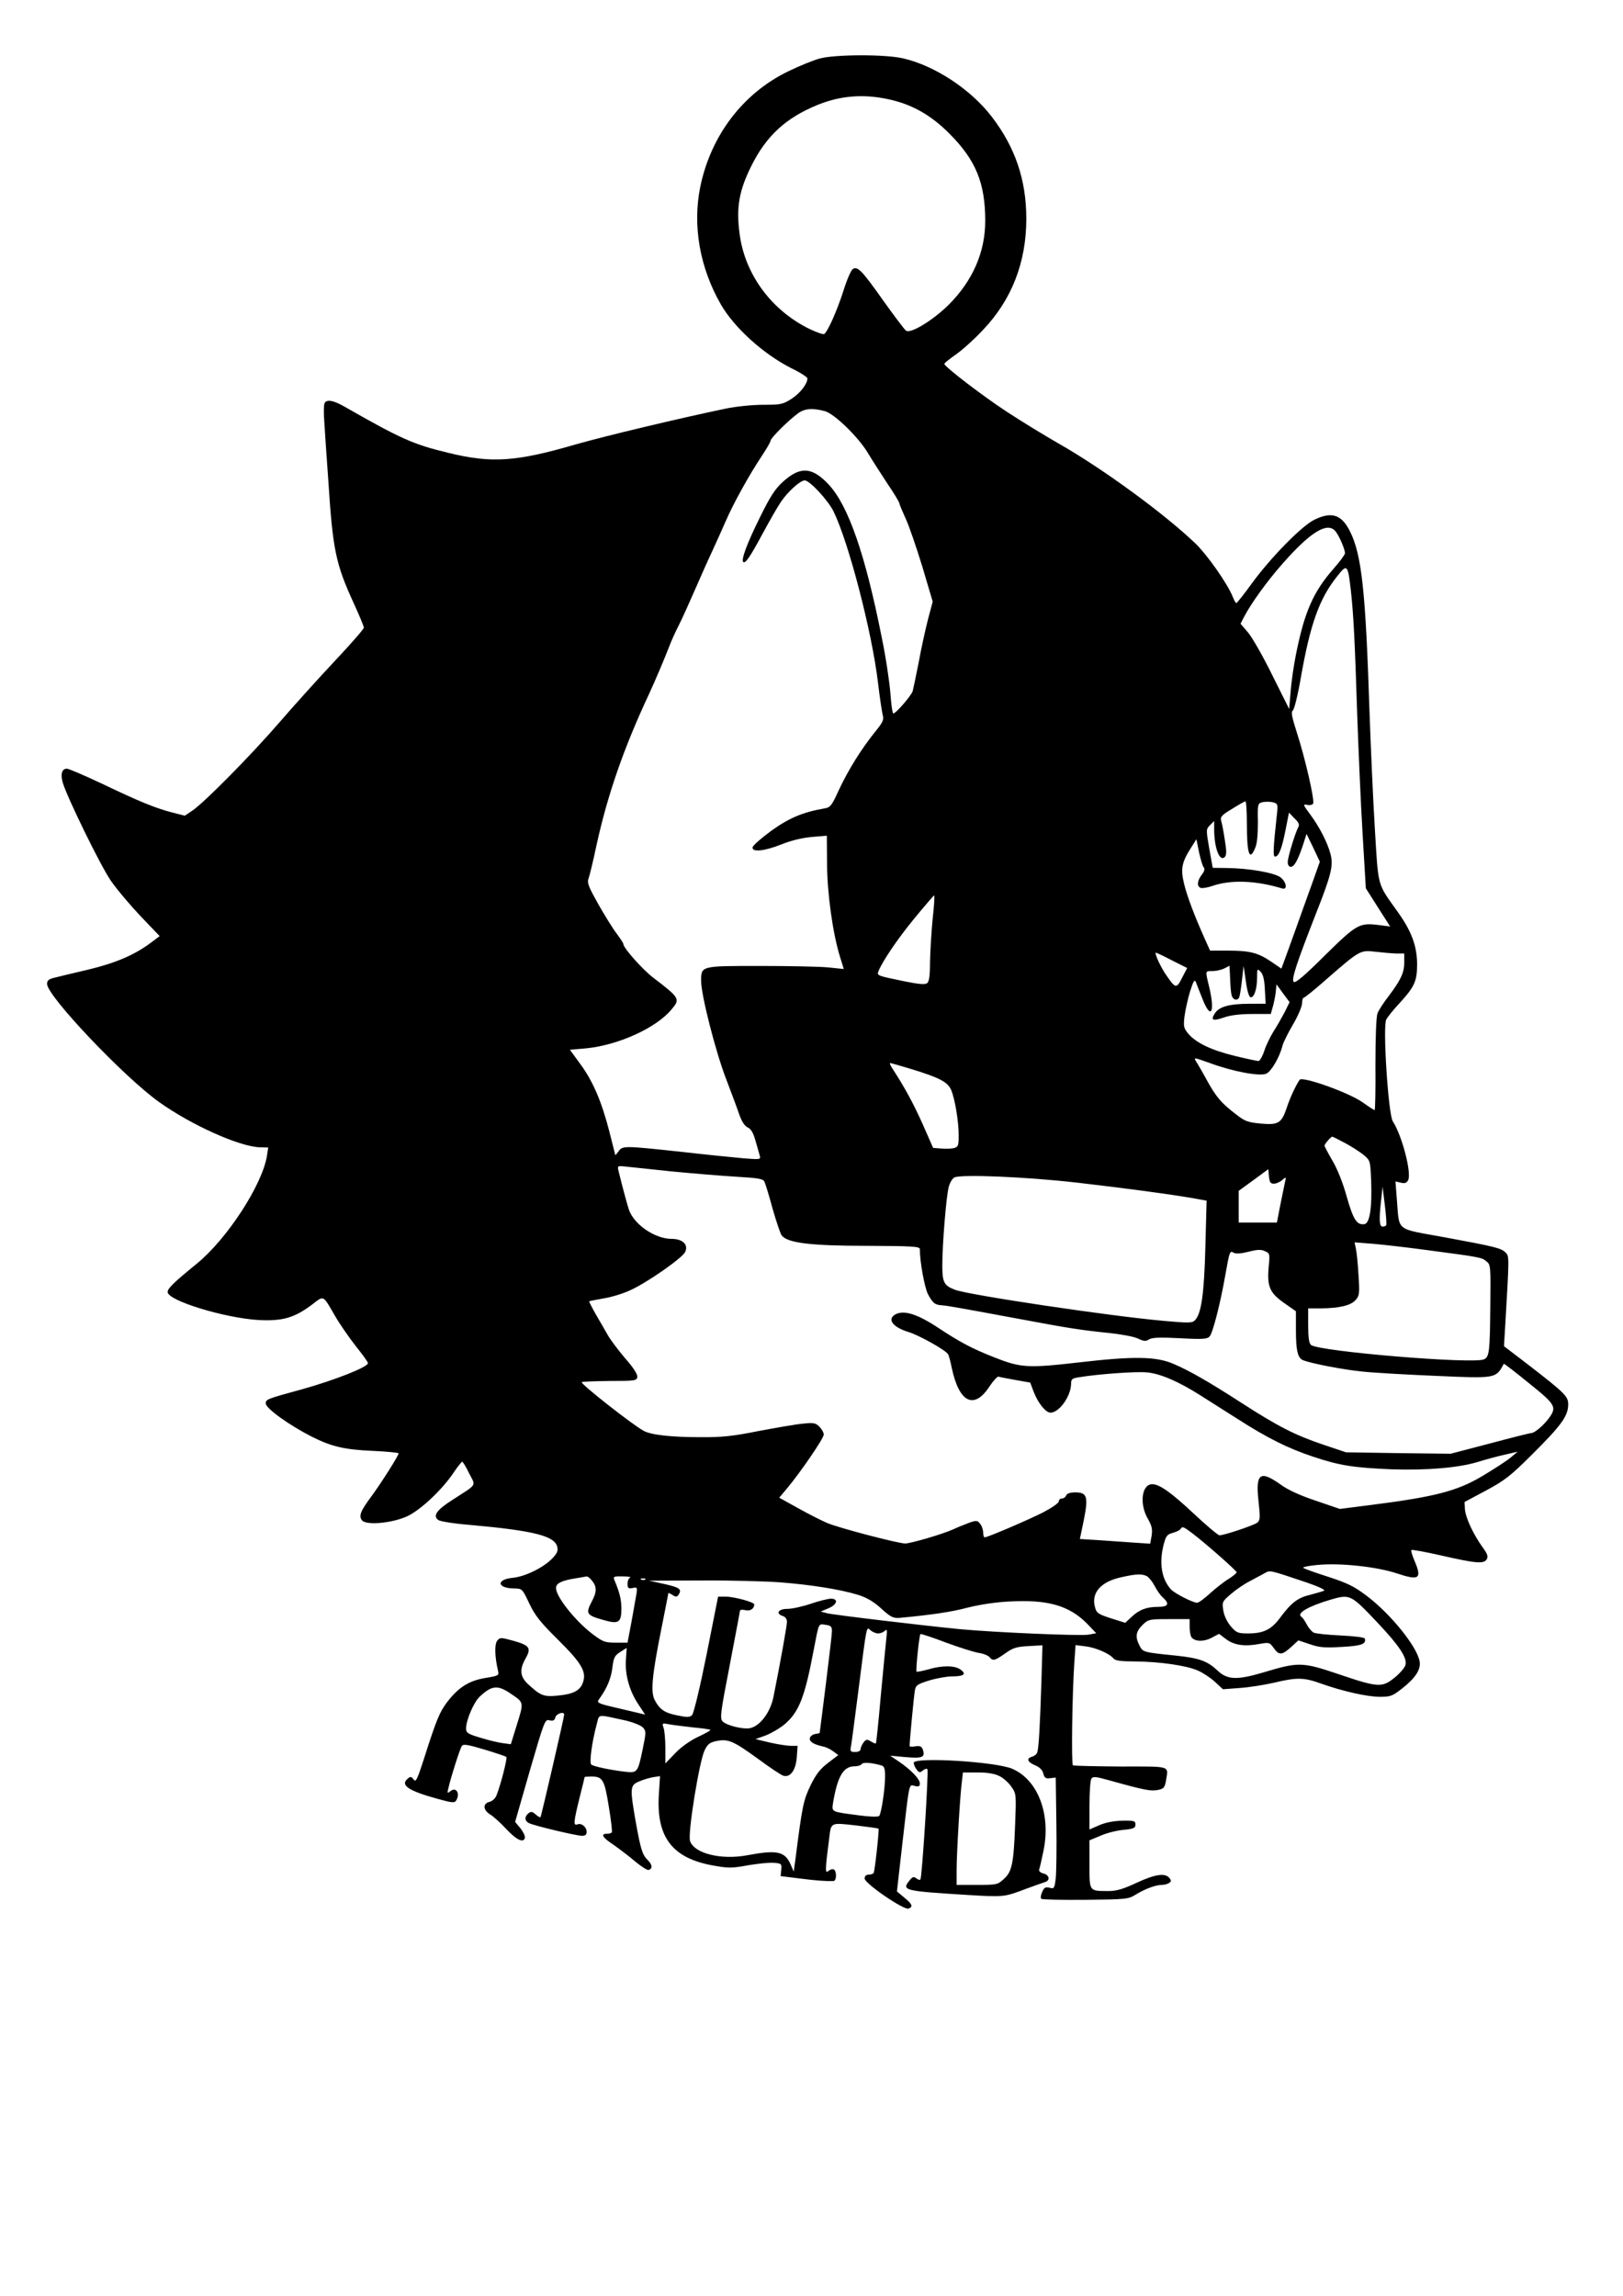
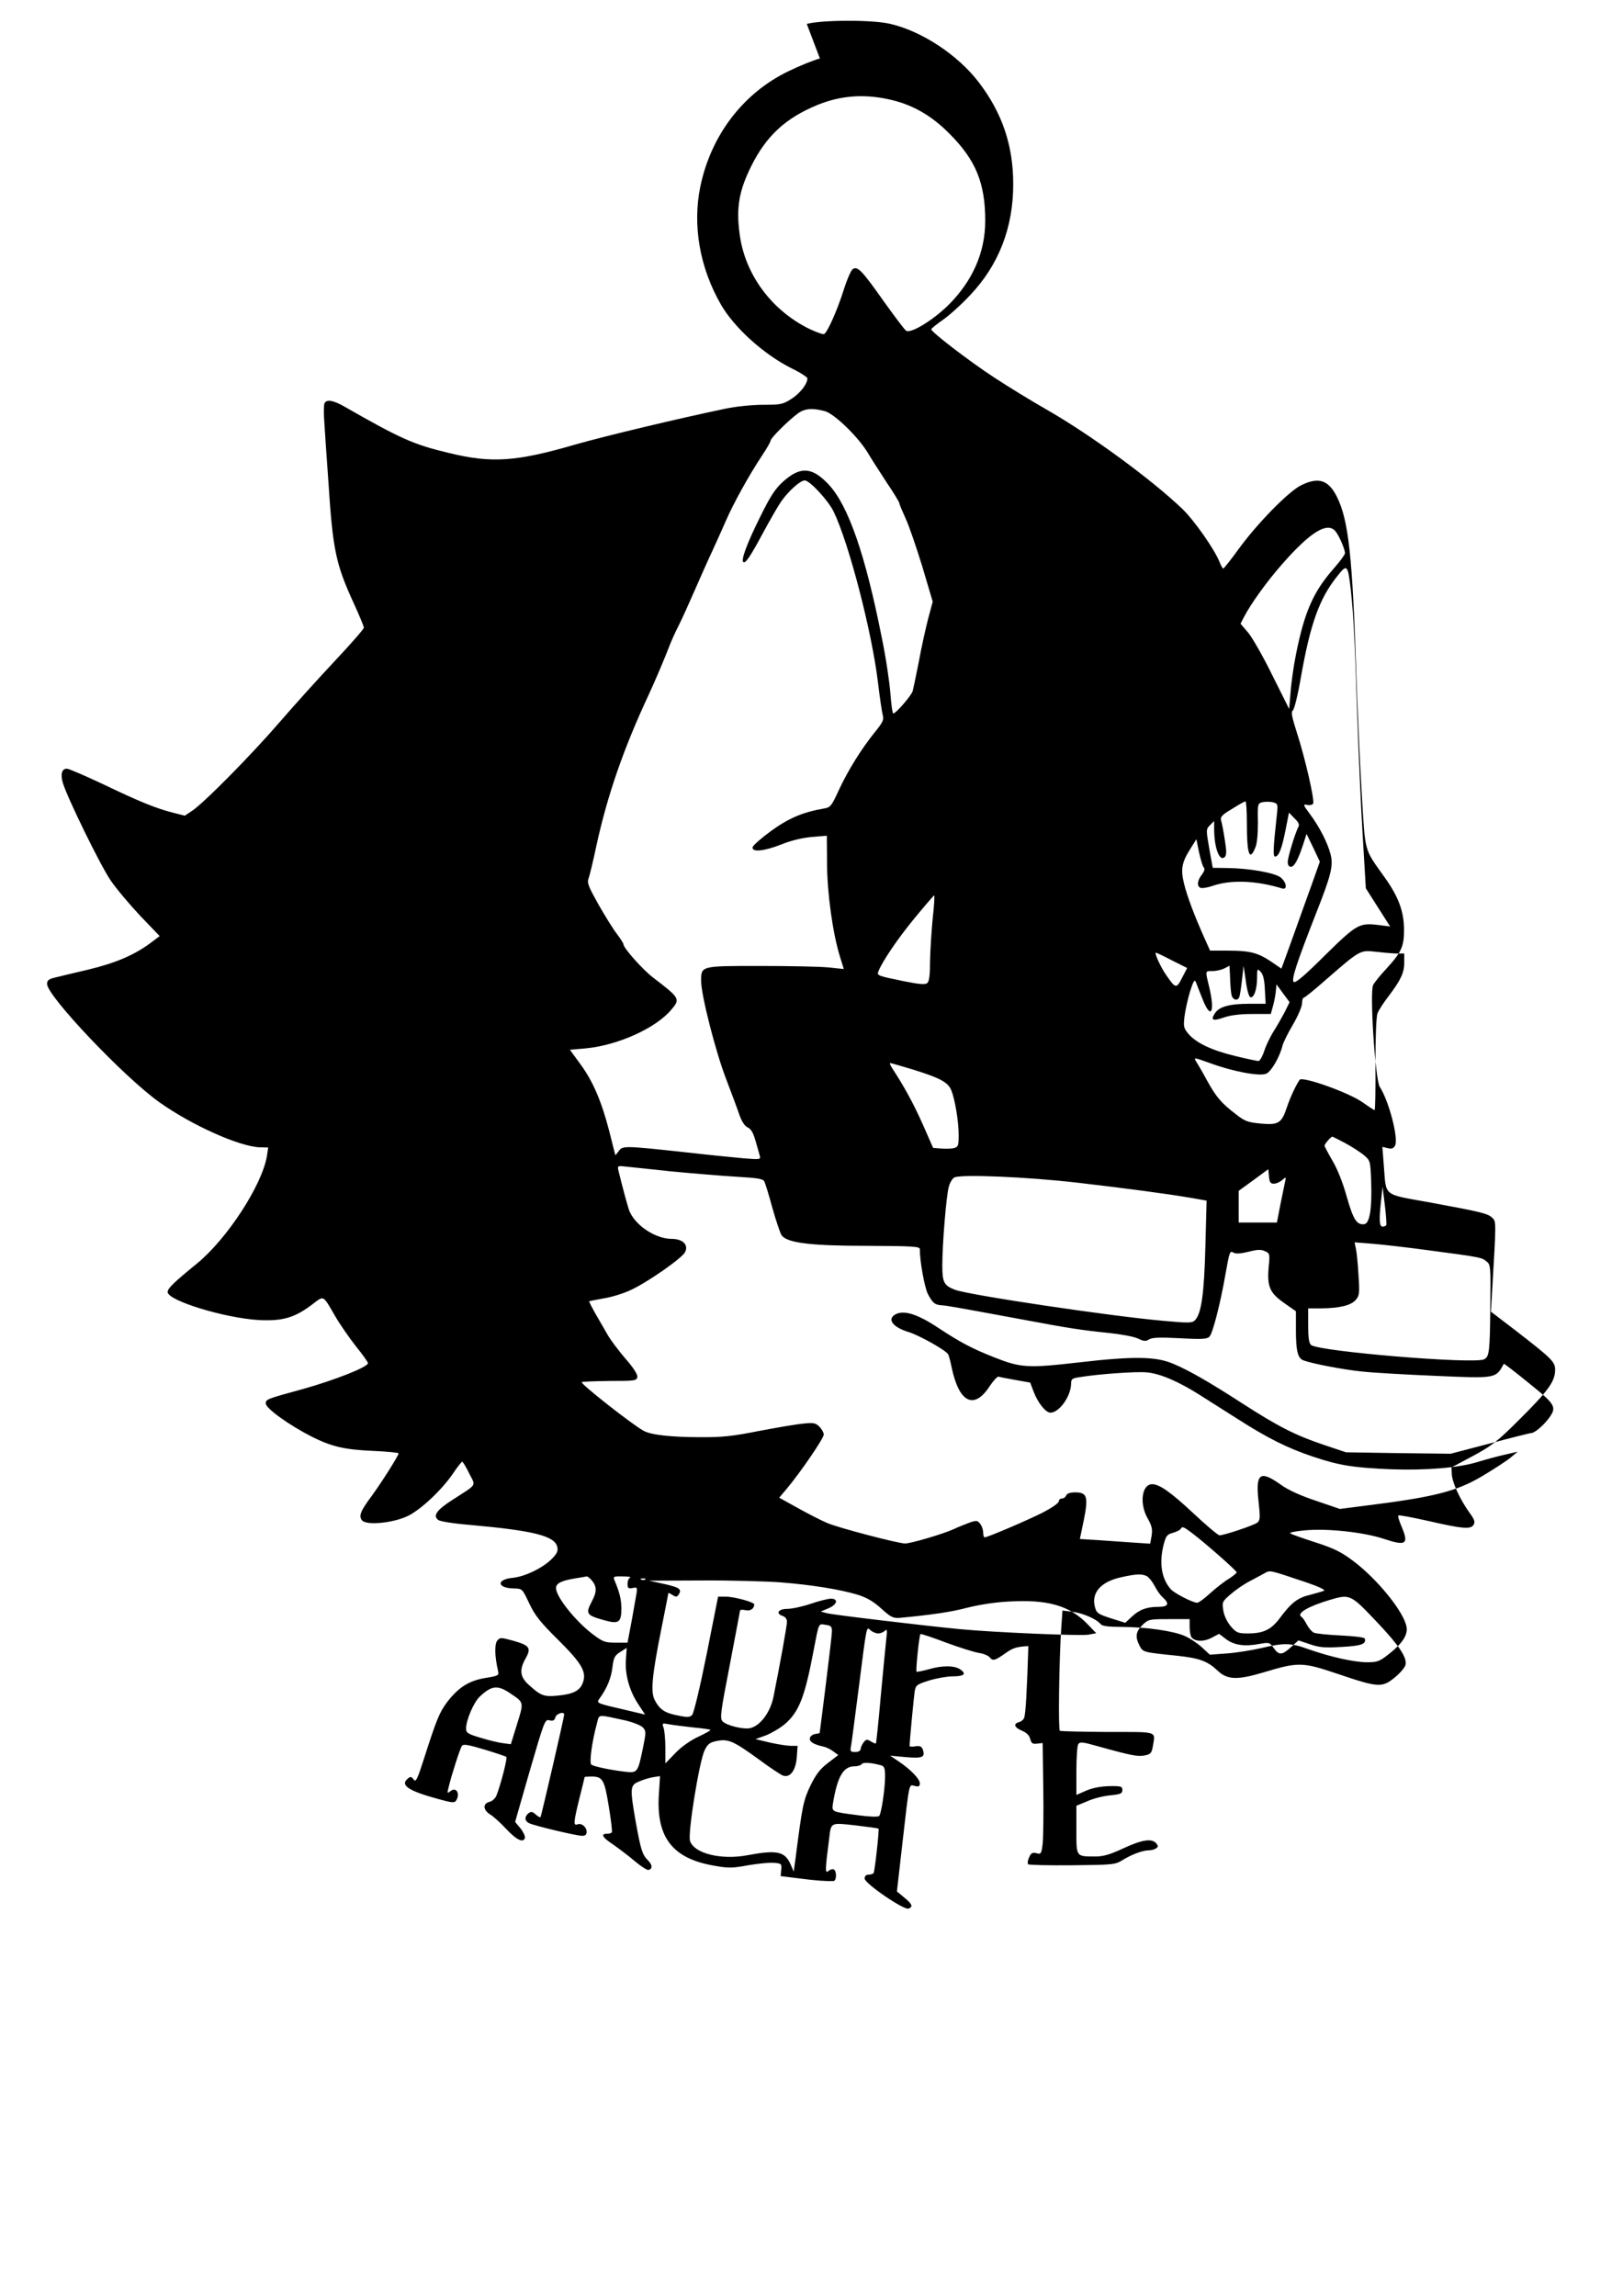
<svg xmlns="http://www.w3.org/2000/svg" version="1.0" width="210mm" height="297mm" viewBox="0 0 794 1123" preserveAspectRatio="xMidYMid meet">
  <g transform="translate(0,1123) scale(0.1,-0.1)" fill="#000000" stroke="none">
-     <path d="M4011 10944 c-30 -8 -100 -36 -155 -63 -221 -107 -378 -313 -430 -564 -39 -190 -3 -396 101 -577 66 -114 208 -242 344 -311 44 -21 79 -44 79 -50 0 -27 -36 -73 -78 -100 -42 -27 -53 -29 -138 -29 -52 0 -133 -8 -185 -19 -225 -47 -586 -133 -733 -175 -292 -85 -412 -93 -623 -41 -171 41 -233 69 -508 226 -55 32 -90 37 -98 15 -3 -8 -4 -45 -1 -83 2 -37 11 -169 20 -293 22 -341 36 -408 125 -602 27 -59 49 -112 49 -118 0 -7 -64 -80 -142 -163 -79 -84 -199 -217 -268 -297 -138 -160 -365 -390 -426 -433 l-40 -27 -59 15 c-82 21 -159 52 -343 140 -87 41 -166 75 -175 75 -25 0 -32 -27 -20 -69 22 -73 184 -405 235 -479 29 -42 95 -120 146 -174 l93 -97 -48 -36 c-78 -57 -168 -96 -302 -128 -69 -16 -143 -34 -163 -39 -30 -7 -38 -14 -38 -31 0 -59 379 -458 550 -579 156 -111 389 -216 490 -220 l42 -1 -6 -40 c-23 -143 -195 -407 -343 -528 -114 -93 -143 -121 -143 -139 0 -42 278 -127 445 -137 118 -6 176 11 262 76 59 45 51 49 112 -56 23 -40 69 -106 101 -147 33 -41 60 -78 60 -84 0 -19 -163 -83 -320 -127 -176 -48 -180 -50 -180 -70 0 -24 114 -106 226 -163 96 -48 159 -63 297 -69 70 -3 127 -9 127 -12 0 -11 -83 -142 -132 -209 -55 -74 -64 -97 -47 -119 22 -26 153 -13 225 22 65 32 169 130 224 213 19 28 38 52 41 52 3 0 19 -25 34 -57 33 -65 43 -49 -82 -130 -77 -49 -97 -78 -69 -98 8 -7 78 -18 153 -24 314 -28 416 -54 429 -107 5 -20 0 -32 -25 -58 -44 -45 -132 -88 -193 -94 -82 -8 -77 -51 7 -52 40 -1 40 -1 74 -73 28 -59 54 -92 142 -179 116 -115 140 -157 120 -210 -14 -38 -47 -55 -121 -62 -71 -7 -85 -1 -148 57 -39 37 -41 72 -10 126 28 50 19 63 -64 86 -59 16 -62 16 -76 -1 -13 -18 -12 -76 4 -145 6 -25 4 -26 -62 -37 -80 -13 -131 -46 -186 -117 -38 -51 -52 -84 -114 -278 -33 -103 -40 -117 -51 -101 -10 14 -15 15 -28 4 -39 -32 2 -60 149 -100 65 -18 80 -20 87 -8 22 34 1 70 -28 46 -15 -12 -16 -10 -9 17 13 57 56 190 65 204 7 11 27 8 111 -17 56 -17 104 -33 107 -36 6 -6 -27 -135 -48 -188 -6 -15 -21 -29 -35 -32 -33 -9 -31 -39 3 -61 16 -9 51 -41 78 -70 52 -56 87 -72 93 -44 1 9 -9 30 -23 47 l-25 30 72 251 c71 244 74 252 96 246 18 -4 25 -1 29 15 5 18 43 30 43 13 0 -13 -112 -498 -116 -502 -2 -2 -13 4 -24 14 -16 14 -22 15 -35 5 -20 -17 -19 -37 3 -48 23 -12 232 -62 260 -62 15 0 22 6 22 19 0 24 -25 45 -45 37 -21 -8 -19 11 10 129 14 55 25 101 25 102 0 2 15 3 33 3 55 0 64 -14 85 -145 11 -66 18 -123 15 -128 -2 -4 -13 -7 -24 -7 -33 0 -21 -19 34 -55 28 -20 76 -56 105 -81 30 -25 59 -43 65 -41 20 6 19 25 -3 47 -28 28 -35 51 -60 189 -29 166 -28 179 17 197 20 9 51 18 69 21 l33 5 -6 -94 c-12 -207 68 -309 270 -344 72 -13 91 -12 167 2 48 8 104 14 126 12 37 -3 39 -5 36 -34 l-3 -31 88 -11 c83 -11 142 -15 171 -13 15 1 16 47 2 56 -6 4 -18 1 -27 -7 -17 -14 -17 1 4 163 9 75 6 74 129 60 60 -7 110 -14 112 -16 4 -4 -18 -207 -24 -217 -3 -4 -14 -8 -25 -8 -12 0 -19 -7 -19 -19 0 -24 193 -156 215 -147 23 9 18 22 -21 54 l-36 30 26 229 c36 314 32 294 61 287 20 -5 25 -2 25 13 0 21 -44 67 -105 108 l-40 27 76 -7 c82 -7 96 -1 84 36 -6 16 -13 20 -36 17 -16 -3 -29 -2 -29 1 0 26 21 243 25 268 5 30 11 34 71 53 37 11 88 20 114 20 57 0 70 12 38 34 -29 20 -90 20 -157 0 -29 -8 -55 -13 -57 -11 -5 5 13 178 19 184 2 2 58 -16 123 -41 65 -24 138 -47 161 -51 23 -3 47 -13 54 -21 16 -20 25 -18 76 18 38 27 55 33 114 36 l69 4 -5 -173 c-7 -220 -13 -333 -21 -352 -3 -8 -14 -17 -25 -20 -29 -8 -23 -26 15 -42 22 -9 36 -23 40 -40 6 -22 12 -26 34 -23 l27 3 3 -220 c2 -121 0 -244 -3 -273 -6 -49 -8 -52 -30 -46 -20 5 -27 1 -36 -20 -7 -14 -9 -29 -5 -34 4 -4 102 -6 216 -5 201 2 210 3 247 26 44 27 97 47 127 47 12 0 27 4 35 9 12 8 12 12 2 25 -22 26 -70 18 -161 -24 -64 -30 -98 -40 -135 -40 -98 0 -95 -4 -95 130 l0 118 53 22 c28 13 79 26 112 29 51 5 60 9 60 26 0 18 -6 20 -65 19 -42 -1 -82 -9 -112 -22 l-48 -21 0 117 c0 64 4 123 9 131 8 13 22 11 93 -9 169 -47 197 -52 231 -46 30 6 35 11 41 44 12 77 31 71 -220 71 -124 1 -230 3 -235 6 -8 6 -4 338 7 504 l6 84 48 -6 c50 -6 118 -35 138 -60 8 -10 38 -14 104 -14 123 -1 252 -20 307 -44 24 -10 62 -35 84 -55 l40 -37 81 6 c45 3 121 15 169 26 113 27 147 26 232 -5 105 -37 223 -64 287 -64 51 0 61 4 108 41 65 51 93 94 85 133 -13 73 -143 233 -260 321 -61 46 -95 62 -187 92 -62 20 -117 39 -122 44 -4 4 27 10 70 14 110 11 291 -9 387 -41 111 -37 125 -27 87 62 -11 26 -18 49 -15 52 3 3 67 -9 143 -26 170 -39 211 -43 225 -20 9 13 5 26 -20 60 -47 66 -83 145 -86 185 l-2 36 105 56 c91 49 120 71 225 176 140 139 175 186 177 240 2 44 -10 56 -200 203 l-114 87 6 100 c20 340 20 340 2 358 -22 22 -51 29 -300 75 -242 44 -219 26 -232 183 l-7 90 26 -6 c19 -5 28 -2 36 12 18 35 -30 219 -75 288 -22 34 -50 465 -32 498 6 12 35 48 65 80 74 81 86 108 86 192 -1 90 -28 161 -96 256 -101 142 -93 113 -111 409 -9 146 -20 402 -26 570 -19 589 -38 767 -96 882 -41 81 -89 97 -173 56 -60 -28 -215 -186 -306 -311 -38 -53 -73 -96 -76 -97 -4 0 -12 15 -19 33 -25 62 -123 202 -181 258 -150 144 -450 364 -669 489 -72 41 -186 111 -253 155 -121 79 -307 222 -307 235 0 4 25 24 55 45 31 21 91 75 134 121 141 148 212 331 212 544 0 190 -54 349 -169 499 -102 133 -277 249 -432 285 -86 21 -334 20 -409 0z m333 -199 c115 -24 210 -77 301 -169 129 -129 175 -242 175 -426 0 -153 -61 -293 -179 -411 -77 -76 -188 -144 -209 -126 -8 6 -56 70 -107 141 -108 153 -129 175 -153 160 -9 -6 -30 -55 -47 -110 -31 -96 -76 -197 -93 -208 -5 -3 -35 8 -68 23 -189 91 -321 269 -346 469 -17 128 -2 210 57 329 74 149 169 236 325 300 111 45 223 54 344 28z m-309 -1526 c48 -13 166 -129 211 -205 16 -27 57 -91 91 -143 35 -51 63 -98 63 -103 0 -5 14 -38 30 -73 17 -36 53 -142 82 -236 l51 -172 -23 -86 c-12 -47 -33 -141 -45 -208 -13 -67 -27 -132 -30 -144 -8 -23 -82 -109 -95 -109 -4 0 -10 44 -14 98 -4 53 -22 176 -42 272 -81 409 -164 647 -260 750 -81 86 -138 90 -222 15 -40 -36 -63 -71 -115 -177 -63 -127 -92 -206 -81 -217 10 -10 35 27 95 139 34 63 74 133 90 156 35 51 94 104 116 104 24 0 114 -97 141 -152 74 -152 187 -586 217 -835 9 -76 20 -149 24 -163 6 -20 -1 -35 -38 -80 -67 -83 -131 -186 -176 -282 -37 -81 -42 -88 -75 -93 -103 -18 -171 -47 -257 -109 -48 -35 -89 -71 -91 -80 -5 -26 56 -20 142 14 47 19 102 32 148 36 l73 6 1 -138 c1 -146 28 -341 64 -456 l18 -58 -77 8 c-42 4 -191 7 -332 7 -292 0 -289 1 -289 -74 0 -68 71 -347 123 -481 24 -63 53 -140 63 -170 13 -37 27 -58 42 -65 16 -7 27 -26 38 -65 9 -30 18 -63 21 -74 5 -18 0 -18 -78 -12 -46 4 -185 18 -308 32 -279 30 -286 30 -305 2 -9 -12 -16 -20 -16 -18 -1 3 -14 55 -29 115 -38 147 -80 246 -142 330 l-51 70 79 7 c156 15 342 99 417 189 45 53 43 56 -90 158 -51 39 -144 144 -144 162 0 5 -15 28 -33 52 -18 23 -58 88 -90 144 -47 84 -56 105 -48 125 5 13 23 87 39 163 54 247 133 475 257 740 28 60 81 185 101 238 8 21 27 64 43 95 16 31 51 109 79 173 28 64 66 150 85 190 19 41 49 108 67 149 37 86 114 225 177 320 24 36 43 69 43 75 0 12 87 99 134 133 32 24 71 27 131 11z m2497 -586 c18 -20 48 -89 48 -109 0 -7 -25 -41 -56 -76 -99 -113 -142 -210 -184 -420 -11 -55 -23 -138 -26 -183 l-7 -83 -83 166 c-45 92 -99 186 -119 209 l-36 42 17 33 c33 64 112 174 187 259 136 155 219 207 259 162z m77 -293 c13 -122 19 -235 31 -610 6 -168 17 -426 26 -575 l16 -270 59 -93 60 -94 -55 7 c-96 12 -108 5 -264 -148 -98 -98 -145 -138 -153 -130 -12 12 14 91 109 334 76 192 86 236 71 292 -15 57 -54 132 -99 193 -35 47 -37 51 -15 47 12 -3 26 0 29 6 9 14 -39 223 -79 346 -25 79 -30 102 -20 110 7 5 25 78 39 160 46 262 90 386 177 495 50 64 53 60 68 -70z m-509 -1137 c0 -152 13 -188 41 -120 9 20 13 65 13 125 -2 89 -1 92 22 98 13 3 36 3 50 0 26 -7 27 -8 20 -69 -17 -155 -19 -197 -8 -197 18 0 33 38 51 129 l17 86 27 -28 c21 -20 26 -31 18 -44 -16 -32 -51 -146 -51 -170 0 -14 6 -23 15 -23 17 0 35 33 60 108 l17 53 33 -68 32 -68 -39 -110 c-22 -60 -57 -159 -79 -220 -22 -60 -46 -129 -55 -152 l-15 -41 -50 34 c-65 44 -105 54 -212 54 l-87 0 -26 58 c-51 114 -85 204 -101 268 -18 74 -12 106 35 179 l25 40 13 -64 c8 -36 18 -69 23 -74 7 -7 3 -19 -9 -35 -23 -29 -26 -58 -6 -65 7 -3 32 1 56 9 91 32 215 27 343 -12 27 -8 21 31 -8 54 -29 23 -156 45 -261 46 l-71 1 -17 94 c-16 93 -16 95 4 115 l20 20 0 -44 c1 -90 27 -157 52 -132 9 9 9 29 0 84 -6 40 -14 83 -18 94 -5 18 4 28 53 57 32 20 61 37 66 37 4 0 7 -48 7 -107z m-1537 -465 c-6 -62 -12 -156 -13 -209 0 -69 -4 -100 -14 -108 -10 -8 -38 -6 -112 9 -132 27 -134 28 -127 48 20 50 93 158 175 258 51 62 95 113 98 114 3 0 0 -51 -7 -112z m2265 -172 l42 0 0 -44 c0 -50 -17 -86 -76 -164 -24 -31 -49 -69 -55 -85 -6 -17 -10 -112 -10 -250 1 -123 -1 -223 -4 -223 -3 0 -28 16 -56 36 -65 48 -298 131 -311 112 -20 -30 -46 -86 -62 -134 -26 -78 -41 -88 -128 -80 -63 6 -78 11 -122 46 -71 54 -97 85 -141 165 -21 39 -45 80 -53 92 -13 22 -12 21 67 -7 114 -42 244 -66 276 -52 25 11 66 83 79 136 4 16 27 63 52 105 24 41 44 88 44 103 0 16 4 28 9 28 4 0 53 39 107 87 165 144 169 146 239 138 33 -4 79 -8 103 -9z m-1094 -34 l74 -37 -25 -48 c-27 -54 -32 -53 -76 11 -28 39 -61 112 -52 112 3 0 39 -17 79 -38z m291 -169 c6 -25 30 -31 38 -10 3 8 9 45 13 83 l8 69 11 -74 c5 -42 15 -76 22 -79 18 -5 33 40 33 96 0 44 1 45 17 29 12 -12 19 -38 21 -87 l4 -70 -78 0 c-99 0 -149 -14 -170 -46 -23 -35 -11 -40 44 -21 31 11 78 17 138 17 l91 0 12 43 c6 23 12 56 13 72 l3 30 32 -44 32 -43 -24 -49 c-14 -26 -38 -69 -55 -95 -16 -26 -37 -69 -45 -95 -9 -27 -22 -49 -28 -49 -7 0 -59 11 -116 25 -115 28 -190 64 -228 109 -22 27 -24 35 -18 85 4 30 16 85 27 121 17 53 22 61 29 45 4 -11 18 -47 31 -79 42 -109 64 -69 33 59 -19 79 -20 75 18 75 17 0 43 6 57 13 l25 13 3 -61 c1 -33 4 -70 7 -82z m-1561 -364 c135 -42 173 -62 190 -102 18 -45 36 -152 36 -220 0 -51 -2 -57 -23 -63 -13 -3 -41 -4 -63 -2 l-39 3 -51 116 c-46 103 -90 183 -148 272 -10 15 -15 27 -11 27 4 0 53 -14 109 -31z m2116 -360 c32 -17 72 -43 91 -58 33 -28 33 -29 37 -127 5 -134 -7 -208 -33 -212 -37 -5 -54 21 -86 133 -18 66 -46 137 -70 177 -21 36 -39 70 -39 74 0 8 31 44 38 44 2 0 30 -14 62 -31z m-3295 -139 c105 -10 248 -22 318 -26 102 -6 130 -10 136 -23 5 -9 23 -68 40 -131 18 -63 38 -123 45 -133 28 -37 142 -51 418 -51 222 -1 258 -3 258 -16 0 -62 23 -186 39 -219 24 -45 34 -54 70 -56 27 -2 83 -12 396 -70 224 -42 282 -51 418 -65 59 -6 124 -18 143 -27 29 -14 39 -15 55 -5 15 10 54 11 152 6 113 -6 134 -4 145 9 16 19 53 165 76 297 22 122 22 123 42 112 11 -6 36 -4 72 5 43 11 61 12 80 3 24 -10 25 -14 19 -74 -9 -98 4 -129 73 -178 l60 -42 0 -92 c0 -101 9 -138 36 -148 42 -16 197 -46 289 -55 55 -6 216 -15 357 -21 297 -13 296 -14 335 59 1 2 56 -40 122 -94 132 -106 139 -117 98 -173 -27 -36 -70 -72 -86 -72 -7 0 -98 -23 -203 -51 l-191 -50 -256 3 -256 4 -110 37 c-137 46 -222 89 -400 204 -161 104 -257 159 -335 192 -84 36 -192 38 -460 7 -252 -29 -286 -27 -417 25 -109 43 -167 74 -273 144 -101 67 -167 88 -209 66 -43 -24 -14 -63 65 -87 49 -15 179 -87 192 -108 4 -6 12 -36 18 -66 36 -172 110 -208 186 -90 18 27 38 48 43 46 6 -2 43 -9 82 -16 l73 -13 17 -45 c21 -55 59 -102 82 -102 43 0 100 80 101 141 0 23 5 27 38 32 95 16 281 29 332 24 64 -5 157 -45 262 -112 40 -25 123 -78 183 -116 145 -93 245 -143 368 -184 131 -44 198 -54 382 -62 172 -6 331 7 425 36 36 11 94 27 130 35 l65 15 -35 -29 c-19 -16 -81 -56 -136 -89 -127 -76 -237 -104 -574 -146 l-125 -16 -117 40 c-78 26 -137 53 -174 80 -100 71 -122 54 -107 -82 9 -80 8 -94 -6 -105 -16 -13 -162 -62 -185 -62 -7 0 -65 49 -128 108 -108 101 -165 142 -201 142 -51 0 -64 -95 -22 -168 20 -35 24 -52 19 -84 l-7 -39 -76 5 c-42 3 -119 8 -172 12 l-96 6 19 91 c23 115 17 137 -41 137 -25 0 -41 -5 -45 -15 -3 -8 -12 -15 -21 -15 -8 0 -15 -6 -15 -14 0 -8 -35 -32 -77 -54 -73 -37 -271 -122 -286 -122 -4 0 -7 10 -7 23 0 13 -6 32 -14 42 -13 18 -18 19 -53 7 -21 -8 -57 -22 -80 -33 -51 -23 -207 -69 -235 -69 -34 0 -332 78 -383 101 -28 12 -91 44 -141 72 l-92 51 38 45 c66 79 180 245 180 264 0 9 -10 27 -21 38 -19 19 -29 21 -83 15 -33 -3 -130 -20 -215 -36 -125 -25 -179 -31 -285 -30 -142 0 -241 11 -277 31 -53 28 -311 231 -303 238 3 3 64 5 137 6 124 0 132 1 135 20 1 13 -20 46 -59 90 -33 39 -72 90 -86 115 -14 25 -41 71 -60 104 -18 32 -32 60 -31 61 2 1 34 7 72 14 38 6 96 24 130 40 82 37 255 158 268 187 17 36 -13 64 -66 64 -80 0 -180 67 -208 139 -8 23 -31 107 -52 193 -6 25 -5 26 32 22 20 -2 123 -13 227 -24z m2947 -60 c12 0 30 8 41 18 19 16 20 16 14 -8 -3 -14 -13 -64 -23 -112 l-17 -88 -93 0 -94 0 0 78 0 77 73 53 72 53 3 -35 c3 -29 7 -36 24 -36z m-962 5 c234 -27 451 -56 566 -76 l67 -12 -6 -226 c-6 -232 -20 -328 -51 -359 -13 -14 -31 -14 -153 -3 -262 23 -951 126 -1021 152 -54 21 -62 36 -62 119 0 103 19 336 31 382 5 21 17 42 27 48 27 17 349 4 602 -25z m1512 -207 c-2 -5 -10 -8 -18 -8 -16 0 -18 32 -7 131 l7 64 11 -90 c6 -49 9 -93 7 -97z m208 -124 c257 -34 259 -35 282 -54 21 -16 21 -24 19 -221 -2 -221 -5 -245 -30 -258 -47 -25 -808 38 -847 70 -10 8 -14 37 -14 95 l0 84 63 0 c92 1 148 15 170 42 18 20 19 34 13 123 -3 55 -9 113 -13 129 l-6 29 89 -7 c49 -4 172 -18 274 -32z m-1161 -1381 c62 -46 221 -186 221 -194 0 -4 -17 -18 -37 -31 -21 -12 -62 -44 -91 -70 -29 -27 -58 -48 -65 -48 -21 0 -111 46 -129 66 -46 52 -58 129 -35 219 11 42 17 50 45 57 17 5 34 13 37 18 9 15 14 13 54 -17z m564 -244 c56 -19 92 -36 85 -40 -7 -3 -38 -12 -68 -20 -61 -14 -93 -39 -148 -113 -42 -57 -81 -76 -156 -76 -49 0 -57 3 -84 34 -18 21 -33 52 -37 77 -7 42 -6 45 36 81 24 21 66 50 94 64 27 15 61 32 74 40 26 14 22 14 204 -47z m-782 31 c10 -6 27 -27 38 -48 10 -20 28 -46 40 -56 34 -31 27 -46 -23 -46 -57 0 -93 -14 -131 -50 l-30 -28 -70 22 c-65 21 -71 26 -79 58 -17 68 31 122 130 143 75 17 101 17 125 5z m-2719 -17 c29 -33 29 -58 3 -107 -31 -59 -26 -67 56 -90 76 -22 89 -14 89 58 -1 45 -9 77 -35 139 -6 15 -1 17 41 16 27 0 43 -3 37 -6 -7 -2 -13 -16 -13 -30 0 -21 4 -25 24 -21 23 5 24 3 20 -26 -12 -67 -24 -138 -34 -188 l-10 -53 -59 0 c-53 0 -62 4 -115 44 -84 65 -176 181 -176 223 0 23 26 36 92 47 29 5 56 9 59 10 3 0 13 -7 21 -16z m265 1 c-3 -3 -12 -4 -19 -1 -8 3 -5 6 6 6 11 1 17 -2 13 -5z m659 -14 c154 -12 296 -35 381 -61 44 -14 77 -33 115 -68 45 -41 58 -47 88 -45 159 15 254 29 333 50 55 14 136 27 202 30 189 11 296 -19 384 -109 l44 -46 -38 -7 c-40 -7 -461 11 -630 27 -184 18 -620 70 -650 78 l-30 8 38 16 c43 18 50 47 12 47 -13 0 -58 -11 -99 -25 -41 -14 -93 -25 -115 -25 -44 0 -58 -23 -21 -35 12 -4 20 -15 20 -28 0 -18 -31 -192 -66 -367 -15 -75 -64 -141 -113 -153 -33 -8 -118 13 -136 33 -14 15 -10 43 35 275 27 142 50 262 50 266 0 5 12 6 26 3 24 -6 43 6 44 28 0 11 -99 38 -140 38 l-37 0 -56 -282 c-33 -164 -63 -288 -71 -297 -12 -12 -24 -12 -72 -2 -62 12 -87 29 -111 75 -21 40 -13 121 32 346 19 96 35 176 35 178 0 1 9 -3 20 -10 17 -11 22 -10 30 2 17 26 5 35 -71 52 l-74 16 256 1 c141 1 314 -4 385 -9z m2921 -195 c108 -114 148 -174 139 -209 -3 -13 -27 -41 -53 -62 -61 -50 -81 -49 -275 17 -178 60 -195 60 -368 8 -128 -38 -176 -36 -223 9 -50 47 -89 61 -199 73 -167 17 -166 17 -183 49 -22 43 -19 68 14 101 29 28 32 29 130 29 l101 0 0 -37 c0 -21 4 -43 8 -50 15 -23 59 -25 98 -5 l38 20 33 -25 c39 -30 90 -38 161 -25 51 9 53 9 73 -19 26 -37 41 -36 85 4 l36 33 57 -19 c46 -16 73 -18 155 -13 96 5 121 14 113 41 -2 6 -55 12 -118 15 -63 3 -122 9 -132 14 -10 5 -25 23 -34 40 -9 17 -20 34 -26 37 -26 17 31 51 142 84 96 28 99 26 228 -110z m-2667 -44 c0 -14 -14 -132 -30 -261 -16 -129 -30 -236 -30 -237 0 -1 -10 -3 -22 -5 -13 -2 -24 -11 -26 -20 -3 -18 18 -31 68 -42 14 -3 35 -14 48 -24 l23 -17 -51 -39 c-38 -29 -58 -55 -85 -110 -34 -71 -40 -96 -73 -356 l-9 -65 -16 37 c-28 62 -67 70 -211 43 -127 -24 -259 8 -280 69 -13 34 45 391 71 444 15 31 25 39 60 46 56 11 81 0 205 -90 54 -40 108 -76 120 -80 34 -10 61 26 66 90 l4 56 -31 0 c-18 0 -64 7 -104 16 l-71 17 50 18 c28 11 69 35 93 55 70 60 98 132 141 359 27 140 23 133 59 127 26 -3 31 -9 31 -31z m226 -11 c11 0 26 6 33 13 11 10 12 3 7 -38 -3 -27 -15 -153 -27 -280 -11 -126 -22 -231 -24 -233 -2 -2 -13 3 -25 10 -18 11 -23 11 -36 -6 -8 -11 -14 -26 -14 -33 0 -7 -11 -13 -26 -13 -24 0 -26 3 -20 33 3 17 19 140 36 272 41 322 38 310 59 290 10 -8 26 -15 37 -15z m-1234 -129 c-5 -73 17 -152 61 -218 l33 -50 -80 19 c-164 38 -160 36 -142 61 36 50 56 99 62 151 6 48 11 58 38 75 17 11 31 20 32 20 0 1 -2 -25 -4 -58z m-560 -168 c61 -41 61 -40 27 -148 l-30 -97 -37 5 c-20 2 -70 14 -109 26 -65 19 -73 25 -73 46 0 41 38 130 68 157 59 55 88 57 154 11z m559 -129 c37 -9 75 -24 84 -34 16 -17 16 -24 0 -102 -25 -120 -26 -122 -91 -114 -67 8 -145 24 -161 34 -11 7 2 109 27 201 13 48 -2 46 141 15z m332 -34 c43 -4 80 -9 82 -12 3 -2 -24 -17 -58 -33 -37 -17 -82 -48 -112 -79 l-50 -52 0 76 c0 41 -4 86 -9 99 -8 23 -7 23 30 16 22 -4 74 -10 117 -15z m920 -186 c13 -4 17 -16 17 -52 0 -64 -19 -185 -29 -195 -5 -5 -47 -4 -98 3 -137 18 -134 16 -128 59 22 131 50 181 106 181 15 0 31 5 35 11 6 10 49 7 97 -7z" />
-     <path d="M4470 2607 c0 -7 6 -22 14 -32 12 -17 16 -17 30 -6 9 8 19 11 23 7 7 -7 -26 -526 -34 -539 -3 -4 -12 -2 -20 5 -13 10 -19 8 -34 -11 -39 -48 -26 -51 281 -70 182 -11 182 -11 290 30 41 15 83 30 93 33 26 8 21 35 -9 42 -15 4 -23 12 -20 20 3 7 12 48 21 91 37 178 -27 347 -153 401 -81 35 -482 59 -482 29z m420 -65 c19 -9 45 -33 58 -52 24 -34 24 -38 18 -190 -7 -189 -16 -227 -56 -262 -29 -27 -35 -28 -130 -28 l-100 0 0 73 c0 82 17 370 26 435 l5 42 72 0 c49 0 83 -6 107 -18z" />
+     <path d="M4011 10944 c-30 -8 -100 -36 -155 -63 -221 -107 -378 -313 -430 -564 -39 -190 -3 -396 101 -577 66 -114 208 -242 344 -311 44 -21 79 -44 79 -50 0 -27 -36 -73 -78 -100 -42 -27 -53 -29 -138 -29 -52 0 -133 -8 -185 -19 -225 -47 -586 -133 -733 -175 -292 -85 -412 -93 -623 -41 -171 41 -233 69 -508 226 -55 32 -90 37 -98 15 -3 -8 -4 -45 -1 -83 2 -37 11 -169 20 -293 22 -341 36 -408 125 -602 27 -59 49 -112 49 -118 0 -7 -64 -80 -142 -163 -79 -84 -199 -217 -268 -297 -138 -160 -365 -390 -426 -433 l-40 -27 -59 15 c-82 21 -159 52 -343 140 -87 41 -166 75 -175 75 -25 0 -32 -27 -20 -69 22 -73 184 -405 235 -479 29 -42 95 -120 146 -174 l93 -97 -48 -36 c-78 -57 -168 -96 -302 -128 -69 -16 -143 -34 -163 -39 -30 -7 -38 -14 -38 -31 0 -59 379 -458 550 -579 156 -111 389 -216 490 -220 l42 -1 -6 -40 c-23 -143 -195 -407 -343 -528 -114 -93 -143 -121 -143 -139 0 -42 278 -127 445 -137 118 -6 176 11 262 76 59 45 51 49 112 -56 23 -40 69 -106 101 -147 33 -41 60 -78 60 -84 0 -19 -163 -83 -320 -127 -176 -48 -180 -50 -180 -70 0 -24 114 -106 226 -163 96 -48 159 -63 297 -69 70 -3 127 -9 127 -12 0 -11 -83 -142 -132 -209 -55 -74 -64 -97 -47 -119 22 -26 153 -13 225 22 65 32 169 130 224 213 19 28 38 52 41 52 3 0 19 -25 34 -57 33 -65 43 -49 -82 -130 -77 -49 -97 -78 -69 -98 8 -7 78 -18 153 -24 314 -28 416 -54 429 -107 5 -20 0 -32 -25 -58 -44 -45 -132 -88 -193 -94 -82 -8 -77 -51 7 -52 40 -1 40 -1 74 -73 28 -59 54 -92 142 -179 116 -115 140 -157 120 -210 -14 -38 -47 -55 -121 -62 -71 -7 -85 -1 -148 57 -39 37 -41 72 -10 126 28 50 19 63 -64 86 -59 16 -62 16 -76 -1 -13 -18 -12 -76 4 -145 6 -25 4 -26 -62 -37 -80 -13 -131 -46 -186 -117 -38 -51 -52 -84 -114 -278 -33 -103 -40 -117 -51 -101 -10 14 -15 15 -28 4 -39 -32 2 -60 149 -100 65 -18 80 -20 87 -8 22 34 1 70 -28 46 -15 -12 -16 -10 -9 17 13 57 56 190 65 204 7 11 27 8 111 -17 56 -17 104 -33 107 -36 6 -6 -27 -135 -48 -188 -6 -15 -21 -29 -35 -32 -33 -9 -31 -39 3 -61 16 -9 51 -41 78 -70 52 -56 87 -72 93 -44 1 9 -9 30 -23 47 l-25 30 72 251 c71 244 74 252 96 246 18 -4 25 -1 29 15 5 18 43 30 43 13 0 -13 -112 -498 -116 -502 -2 -2 -13 4 -24 14 -16 14 -22 15 -35 5 -20 -17 -19 -37 3 -48 23 -12 232 -62 260 -62 15 0 22 6 22 19 0 24 -25 45 -45 37 -21 -8 -19 11 10 129 14 55 25 101 25 102 0 2 15 3 33 3 55 0 64 -14 85 -145 11 -66 18 -123 15 -128 -2 -4 -13 -7 -24 -7 -33 0 -21 -19 34 -55 28 -20 76 -56 105 -81 30 -25 59 -43 65 -41 20 6 19 25 -3 47 -28 28 -35 51 -60 189 -29 166 -28 179 17 197 20 9 51 18 69 21 l33 5 -6 -94 c-12 -207 68 -309 270 -344 72 -13 91 -12 167 2 48 8 104 14 126 12 37 -3 39 -5 36 -34 l-3 -31 88 -11 c83 -11 142 -15 171 -13 15 1 16 47 2 56 -6 4 -18 1 -27 -7 -17 -14 -17 1 4 163 9 75 6 74 129 60 60 -7 110 -14 112 -16 4 -4 -18 -207 -24 -217 -3 -4 -14 -8 -25 -8 -12 0 -19 -7 -19 -19 0 -24 193 -156 215 -147 23 9 18 22 -21 54 l-36 30 26 229 c36 314 32 294 61 287 20 -5 25 -2 25 13 0 21 -44 67 -105 108 l-40 27 76 -7 c82 -7 96 -1 84 36 -6 16 -13 20 -36 17 -16 -3 -29 -2 -29 1 0 26 21 243 25 268 5 30 11 34 71 53 37 11 88 20 114 20 57 0 70 12 38 34 -29 20 -90 20 -157 0 -29 -8 -55 -13 -57 -11 -5 5 13 178 19 184 2 2 58 -16 123 -41 65 -24 138 -47 161 -51 23 -3 47 -13 54 -21 16 -20 25 -18 76 18 38 27 55 33 114 36 c-7 -220 -13 -333 -21 -352 -3 -8 -14 -17 -25 -20 -29 -8 -23 -26 15 -42 22 -9 36 -23 40 -40 6 -22 12 -26 34 -23 l27 3 3 -220 c2 -121 0 -244 -3 -273 -6 -49 -8 -52 -30 -46 -20 5 -27 1 -36 -20 -7 -14 -9 -29 -5 -34 4 -4 102 -6 216 -5 201 2 210 3 247 26 44 27 97 47 127 47 12 0 27 4 35 9 12 8 12 12 2 25 -22 26 -70 18 -161 -24 -64 -30 -98 -40 -135 -40 -98 0 -95 -4 -95 130 l0 118 53 22 c28 13 79 26 112 29 51 5 60 9 60 26 0 18 -6 20 -65 19 -42 -1 -82 -9 -112 -22 l-48 -21 0 117 c0 64 4 123 9 131 8 13 22 11 93 -9 169 -47 197 -52 231 -46 30 6 35 11 41 44 12 77 31 71 -220 71 -124 1 -230 3 -235 6 -8 6 -4 338 7 504 l6 84 48 -6 c50 -6 118 -35 138 -60 8 -10 38 -14 104 -14 123 -1 252 -20 307 -44 24 -10 62 -35 84 -55 l40 -37 81 6 c45 3 121 15 169 26 113 27 147 26 232 -5 105 -37 223 -64 287 -64 51 0 61 4 108 41 65 51 93 94 85 133 -13 73 -143 233 -260 321 -61 46 -95 62 -187 92 -62 20 -117 39 -122 44 -4 4 27 10 70 14 110 11 291 -9 387 -41 111 -37 125 -27 87 62 -11 26 -18 49 -15 52 3 3 67 -9 143 -26 170 -39 211 -43 225 -20 9 13 5 26 -20 60 -47 66 -83 145 -86 185 l-2 36 105 56 c91 49 120 71 225 176 140 139 175 186 177 240 2 44 -10 56 -200 203 l-114 87 6 100 c20 340 20 340 2 358 -22 22 -51 29 -300 75 -242 44 -219 26 -232 183 l-7 90 26 -6 c19 -5 28 -2 36 12 18 35 -30 219 -75 288 -22 34 -50 465 -32 498 6 12 35 48 65 80 74 81 86 108 86 192 -1 90 -28 161 -96 256 -101 142 -93 113 -111 409 -9 146 -20 402 -26 570 -19 589 -38 767 -96 882 -41 81 -89 97 -173 56 -60 -28 -215 -186 -306 -311 -38 -53 -73 -96 -76 -97 -4 0 -12 15 -19 33 -25 62 -123 202 -181 258 -150 144 -450 364 -669 489 -72 41 -186 111 -253 155 -121 79 -307 222 -307 235 0 4 25 24 55 45 31 21 91 75 134 121 141 148 212 331 212 544 0 190 -54 349 -169 499 -102 133 -277 249 -432 285 -86 21 -334 20 -409 0z m333 -199 c115 -24 210 -77 301 -169 129 -129 175 -242 175 -426 0 -153 -61 -293 -179 -411 -77 -76 -188 -144 -209 -126 -8 6 -56 70 -107 141 -108 153 -129 175 -153 160 -9 -6 -30 -55 -47 -110 -31 -96 -76 -197 -93 -208 -5 -3 -35 8 -68 23 -189 91 -321 269 -346 469 -17 128 -2 210 57 329 74 149 169 236 325 300 111 45 223 54 344 28z m-309 -1526 c48 -13 166 -129 211 -205 16 -27 57 -91 91 -143 35 -51 63 -98 63 -103 0 -5 14 -38 30 -73 17 -36 53 -142 82 -236 l51 -172 -23 -86 c-12 -47 -33 -141 -45 -208 -13 -67 -27 -132 -30 -144 -8 -23 -82 -109 -95 -109 -4 0 -10 44 -14 98 -4 53 -22 176 -42 272 -81 409 -164 647 -260 750 -81 86 -138 90 -222 15 -40 -36 -63 -71 -115 -177 -63 -127 -92 -206 -81 -217 10 -10 35 27 95 139 34 63 74 133 90 156 35 51 94 104 116 104 24 0 114 -97 141 -152 74 -152 187 -586 217 -835 9 -76 20 -149 24 -163 6 -20 -1 -35 -38 -80 -67 -83 -131 -186 -176 -282 -37 -81 -42 -88 -75 -93 -103 -18 -171 -47 -257 -109 -48 -35 -89 -71 -91 -80 -5 -26 56 -20 142 14 47 19 102 32 148 36 l73 6 1 -138 c1 -146 28 -341 64 -456 l18 -58 -77 8 c-42 4 -191 7 -332 7 -292 0 -289 1 -289 -74 0 -68 71 -347 123 -481 24 -63 53 -140 63 -170 13 -37 27 -58 42 -65 16 -7 27 -26 38 -65 9 -30 18 -63 21 -74 5 -18 0 -18 -78 -12 -46 4 -185 18 -308 32 -279 30 -286 30 -305 2 -9 -12 -16 -20 -16 -18 -1 3 -14 55 -29 115 -38 147 -80 246 -142 330 l-51 70 79 7 c156 15 342 99 417 189 45 53 43 56 -90 158 -51 39 -144 144 -144 162 0 5 -15 28 -33 52 -18 23 -58 88 -90 144 -47 84 -56 105 -48 125 5 13 23 87 39 163 54 247 133 475 257 740 28 60 81 185 101 238 8 21 27 64 43 95 16 31 51 109 79 173 28 64 66 150 85 190 19 41 49 108 67 149 37 86 114 225 177 320 24 36 43 69 43 75 0 12 87 99 134 133 32 24 71 27 131 11z m2497 -586 c18 -20 48 -89 48 -109 0 -7 -25 -41 -56 -76 -99 -113 -142 -210 -184 -420 -11 -55 -23 -138 -26 -183 l-7 -83 -83 166 c-45 92 -99 186 -119 209 l-36 42 17 33 c33 64 112 174 187 259 136 155 219 207 259 162z m77 -293 c13 -122 19 -235 31 -610 6 -168 17 -426 26 -575 l16 -270 59 -93 60 -94 -55 7 c-96 12 -108 5 -264 -148 -98 -98 -145 -138 -153 -130 -12 12 14 91 109 334 76 192 86 236 71 292 -15 57 -54 132 -99 193 -35 47 -37 51 -15 47 12 -3 26 0 29 6 9 14 -39 223 -79 346 -25 79 -30 102 -20 110 7 5 25 78 39 160 46 262 90 386 177 495 50 64 53 60 68 -70z m-509 -1137 c0 -152 13 -188 41 -120 9 20 13 65 13 125 -2 89 -1 92 22 98 13 3 36 3 50 0 26 -7 27 -8 20 -69 -17 -155 -19 -197 -8 -197 18 0 33 38 51 129 l17 86 27 -28 c21 -20 26 -31 18 -44 -16 -32 -51 -146 -51 -170 0 -14 6 -23 15 -23 17 0 35 33 60 108 l17 53 33 -68 32 -68 -39 -110 c-22 -60 -57 -159 -79 -220 -22 -60 -46 -129 -55 -152 l-15 -41 -50 34 c-65 44 -105 54 -212 54 l-87 0 -26 58 c-51 114 -85 204 -101 268 -18 74 -12 106 35 179 l25 40 13 -64 c8 -36 18 -69 23 -74 7 -7 3 -19 -9 -35 -23 -29 -26 -58 -6 -65 7 -3 32 1 56 9 91 32 215 27 343 -12 27 -8 21 31 -8 54 -29 23 -156 45 -261 46 l-71 1 -17 94 c-16 93 -16 95 4 115 l20 20 0 -44 c1 -90 27 -157 52 -132 9 9 9 29 0 84 -6 40 -14 83 -18 94 -5 18 4 28 53 57 32 20 61 37 66 37 4 0 7 -48 7 -107z m-1537 -465 c-6 -62 -12 -156 -13 -209 0 -69 -4 -100 -14 -108 -10 -8 -38 -6 -112 9 -132 27 -134 28 -127 48 20 50 93 158 175 258 51 62 95 113 98 114 3 0 0 -51 -7 -112z m2265 -172 l42 0 0 -44 c0 -50 -17 -86 -76 -164 -24 -31 -49 -69 -55 -85 -6 -17 -10 -112 -10 -250 1 -123 -1 -223 -4 -223 -3 0 -28 16 -56 36 -65 48 -298 131 -311 112 -20 -30 -46 -86 -62 -134 -26 -78 -41 -88 -128 -80 -63 6 -78 11 -122 46 -71 54 -97 85 -141 165 -21 39 -45 80 -53 92 -13 22 -12 21 67 -7 114 -42 244 -66 276 -52 25 11 66 83 79 136 4 16 27 63 52 105 24 41 44 88 44 103 0 16 4 28 9 28 4 0 53 39 107 87 165 144 169 146 239 138 33 -4 79 -8 103 -9z m-1094 -34 l74 -37 -25 -48 c-27 -54 -32 -53 -76 11 -28 39 -61 112 -52 112 3 0 39 -17 79 -38z m291 -169 c6 -25 30 -31 38 -10 3 8 9 45 13 83 l8 69 11 -74 c5 -42 15 -76 22 -79 18 -5 33 40 33 96 0 44 1 45 17 29 12 -12 19 -38 21 -87 l4 -70 -78 0 c-99 0 -149 -14 -170 -46 -23 -35 -11 -40 44 -21 31 11 78 17 138 17 l91 0 12 43 c6 23 12 56 13 72 l3 30 32 -44 32 -43 -24 -49 c-14 -26 -38 -69 -55 -95 -16 -26 -37 -69 -45 -95 -9 -27 -22 -49 -28 -49 -7 0 -59 11 -116 25 -115 28 -190 64 -228 109 -22 27 -24 35 -18 85 4 30 16 85 27 121 17 53 22 61 29 45 4 -11 18 -47 31 -79 42 -109 64 -69 33 59 -19 79 -20 75 18 75 17 0 43 6 57 13 l25 13 3 -61 c1 -33 4 -70 7 -82z m-1561 -364 c135 -42 173 -62 190 -102 18 -45 36 -152 36 -220 0 -51 -2 -57 -23 -63 -13 -3 -41 -4 -63 -2 l-39 3 -51 116 c-46 103 -90 183 -148 272 -10 15 -15 27 -11 27 4 0 53 -14 109 -31z m2116 -360 c32 -17 72 -43 91 -58 33 -28 33 -29 37 -127 5 -134 -7 -208 -33 -212 -37 -5 -54 21 -86 133 -18 66 -46 137 -70 177 -21 36 -39 70 -39 74 0 8 31 44 38 44 2 0 30 -14 62 -31z m-3295 -139 c105 -10 248 -22 318 -26 102 -6 130 -10 136 -23 5 -9 23 -68 40 -131 18 -63 38 -123 45 -133 28 -37 142 -51 418 -51 222 -1 258 -3 258 -16 0 -62 23 -186 39 -219 24 -45 34 -54 70 -56 27 -2 83 -12 396 -70 224 -42 282 -51 418 -65 59 -6 124 -18 143 -27 29 -14 39 -15 55 -5 15 10 54 11 152 6 113 -6 134 -4 145 9 16 19 53 165 76 297 22 122 22 123 42 112 11 -6 36 -4 72 5 43 11 61 12 80 3 24 -10 25 -14 19 -74 -9 -98 4 -129 73 -178 l60 -42 0 -92 c0 -101 9 -138 36 -148 42 -16 197 -46 289 -55 55 -6 216 -15 357 -21 297 -13 296 -14 335 59 1 2 56 -40 122 -94 132 -106 139 -117 98 -173 -27 -36 -70 -72 -86 -72 -7 0 -98 -23 -203 -51 l-191 -50 -256 3 -256 4 -110 37 c-137 46 -222 89 -400 204 -161 104 -257 159 -335 192 -84 36 -192 38 -460 7 -252 -29 -286 -27 -417 25 -109 43 -167 74 -273 144 -101 67 -167 88 -209 66 -43 -24 -14 -63 65 -87 49 -15 179 -87 192 -108 4 -6 12 -36 18 -66 36 -172 110 -208 186 -90 18 27 38 48 43 46 6 -2 43 -9 82 -16 l73 -13 17 -45 c21 -55 59 -102 82 -102 43 0 100 80 101 141 0 23 5 27 38 32 95 16 281 29 332 24 64 -5 157 -45 262 -112 40 -25 123 -78 183 -116 145 -93 245 -143 368 -184 131 -44 198 -54 382 -62 172 -6 331 7 425 36 36 11 94 27 130 35 l65 15 -35 -29 c-19 -16 -81 -56 -136 -89 -127 -76 -237 -104 -574 -146 l-125 -16 -117 40 c-78 26 -137 53 -174 80 -100 71 -122 54 -107 -82 9 -80 8 -94 -6 -105 -16 -13 -162 -62 -185 -62 -7 0 -65 49 -128 108 -108 101 -165 142 -201 142 -51 0 -64 -95 -22 -168 20 -35 24 -52 19 -84 l-7 -39 -76 5 c-42 3 -119 8 -172 12 l-96 6 19 91 c23 115 17 137 -41 137 -25 0 -41 -5 -45 -15 -3 -8 -12 -15 -21 -15 -8 0 -15 -6 -15 -14 0 -8 -35 -32 -77 -54 -73 -37 -271 -122 -286 -122 -4 0 -7 10 -7 23 0 13 -6 32 -14 42 -13 18 -18 19 -53 7 -21 -8 -57 -22 -80 -33 -51 -23 -207 -69 -235 -69 -34 0 -332 78 -383 101 -28 12 -91 44 -141 72 l-92 51 38 45 c66 79 180 245 180 264 0 9 -10 27 -21 38 -19 19 -29 21 -83 15 -33 -3 -130 -20 -215 -36 -125 -25 -179 -31 -285 -30 -142 0 -241 11 -277 31 -53 28 -311 231 -303 238 3 3 64 5 137 6 124 0 132 1 135 20 1 13 -20 46 -59 90 -33 39 -72 90 -86 115 -14 25 -41 71 -60 104 -18 32 -32 60 -31 61 2 1 34 7 72 14 38 6 96 24 130 40 82 37 255 158 268 187 17 36 -13 64 -66 64 -80 0 -180 67 -208 139 -8 23 -31 107 -52 193 -6 25 -5 26 32 22 20 -2 123 -13 227 -24z m2947 -60 c12 0 30 8 41 18 19 16 20 16 14 -8 -3 -14 -13 -64 -23 -112 l-17 -88 -93 0 -94 0 0 78 0 77 73 53 72 53 3 -35 c3 -29 7 -36 24 -36z m-962 5 c234 -27 451 -56 566 -76 l67 -12 -6 -226 c-6 -232 -20 -328 -51 -359 -13 -14 -31 -14 -153 -3 -262 23 -951 126 -1021 152 -54 21 -62 36 -62 119 0 103 19 336 31 382 5 21 17 42 27 48 27 17 349 4 602 -25z m1512 -207 c-2 -5 -10 -8 -18 -8 -16 0 -18 32 -7 131 l7 64 11 -90 c6 -49 9 -93 7 -97z m208 -124 c257 -34 259 -35 282 -54 21 -16 21 -24 19 -221 -2 -221 -5 -245 -30 -258 -47 -25 -808 38 -847 70 -10 8 -14 37 -14 95 l0 84 63 0 c92 1 148 15 170 42 18 20 19 34 13 123 -3 55 -9 113 -13 129 l-6 29 89 -7 c49 -4 172 -18 274 -32z m-1161 -1381 c62 -46 221 -186 221 -194 0 -4 -17 -18 -37 -31 -21 -12 -62 -44 -91 -70 -29 -27 -58 -48 -65 -48 -21 0 -111 46 -129 66 -46 52 -58 129 -35 219 11 42 17 50 45 57 17 5 34 13 37 18 9 15 14 13 54 -17z m564 -244 c56 -19 92 -36 85 -40 -7 -3 -38 -12 -68 -20 -61 -14 -93 -39 -148 -113 -42 -57 -81 -76 -156 -76 -49 0 -57 3 -84 34 -18 21 -33 52 -37 77 -7 42 -6 45 36 81 24 21 66 50 94 64 27 15 61 32 74 40 26 14 22 14 204 -47z m-782 31 c10 -6 27 -27 38 -48 10 -20 28 -46 40 -56 34 -31 27 -46 -23 -46 -57 0 -93 -14 -131 -50 l-30 -28 -70 22 c-65 21 -71 26 -79 58 -17 68 31 122 130 143 75 17 101 17 125 5z m-2719 -17 c29 -33 29 -58 3 -107 -31 -59 -26 -67 56 -90 76 -22 89 -14 89 58 -1 45 -9 77 -35 139 -6 15 -1 17 41 16 27 0 43 -3 37 -6 -7 -2 -13 -16 -13 -30 0 -21 4 -25 24 -21 23 5 24 3 20 -26 -12 -67 -24 -138 -34 -188 l-10 -53 -59 0 c-53 0 -62 4 -115 44 -84 65 -176 181 -176 223 0 23 26 36 92 47 29 5 56 9 59 10 3 0 13 -7 21 -16z m265 1 c-3 -3 -12 -4 -19 -1 -8 3 -5 6 6 6 11 1 17 -2 13 -5z m659 -14 c154 -12 296 -35 381 -61 44 -14 77 -33 115 -68 45 -41 58 -47 88 -45 159 15 254 29 333 50 55 14 136 27 202 30 189 11 296 -19 384 -109 l44 -46 -38 -7 c-40 -7 -461 11 -630 27 -184 18 -620 70 -650 78 l-30 8 38 16 c43 18 50 47 12 47 -13 0 -58 -11 -99 -25 -41 -14 -93 -25 -115 -25 -44 0 -58 -23 -21 -35 12 -4 20 -15 20 -28 0 -18 -31 -192 -66 -367 -15 -75 -64 -141 -113 -153 -33 -8 -118 13 -136 33 -14 15 -10 43 35 275 27 142 50 262 50 266 0 5 12 6 26 3 24 -6 43 6 44 28 0 11 -99 38 -140 38 l-37 0 -56 -282 c-33 -164 -63 -288 -71 -297 -12 -12 -24 -12 -72 -2 -62 12 -87 29 -111 75 -21 40 -13 121 32 346 19 96 35 176 35 178 0 1 9 -3 20 -10 17 -11 22 -10 30 2 17 26 5 35 -71 52 l-74 16 256 1 c141 1 314 -4 385 -9z m2921 -195 c108 -114 148 -174 139 -209 -3 -13 -27 -41 -53 -62 -61 -50 -81 -49 -275 17 -178 60 -195 60 -368 8 -128 -38 -176 -36 -223 9 -50 47 -89 61 -199 73 -167 17 -166 17 -183 49 -22 43 -19 68 14 101 29 28 32 29 130 29 l101 0 0 -37 c0 -21 4 -43 8 -50 15 -23 59 -25 98 -5 l38 20 33 -25 c39 -30 90 -38 161 -25 51 9 53 9 73 -19 26 -37 41 -36 85 4 l36 33 57 -19 c46 -16 73 -18 155 -13 96 5 121 14 113 41 -2 6 -55 12 -118 15 -63 3 -122 9 -132 14 -10 5 -25 23 -34 40 -9 17 -20 34 -26 37 -26 17 31 51 142 84 96 28 99 26 228 -110z m-2667 -44 c0 -14 -14 -132 -30 -261 -16 -129 -30 -236 -30 -237 0 -1 -10 -3 -22 -5 -13 -2 -24 -11 -26 -20 -3 -18 18 -31 68 -42 14 -3 35 -14 48 -24 l23 -17 -51 -39 c-38 -29 -58 -55 -85 -110 -34 -71 -40 -96 -73 -356 l-9 -65 -16 37 c-28 62 -67 70 -211 43 -127 -24 -259 8 -280 69 -13 34 45 391 71 444 15 31 25 39 60 46 56 11 81 0 205 -90 54 -40 108 -76 120 -80 34 -10 61 26 66 90 l4 56 -31 0 c-18 0 -64 7 -104 16 l-71 17 50 18 c28 11 69 35 93 55 70 60 98 132 141 359 27 140 23 133 59 127 26 -3 31 -9 31 -31z m226 -11 c11 0 26 6 33 13 11 10 12 3 7 -38 -3 -27 -15 -153 -27 -280 -11 -126 -22 -231 -24 -233 -2 -2 -13 3 -25 10 -18 11 -23 11 -36 -6 -8 -11 -14 -26 -14 -33 0 -7 -11 -13 -26 -13 -24 0 -26 3 -20 33 3 17 19 140 36 272 41 322 38 310 59 290 10 -8 26 -15 37 -15z m-1234 -129 c-5 -73 17 -152 61 -218 l33 -50 -80 19 c-164 38 -160 36 -142 61 36 50 56 99 62 151 6 48 11 58 38 75 17 11 31 20 32 20 0 1 -2 -25 -4 -58z m-560 -168 c61 -41 61 -40 27 -148 l-30 -97 -37 5 c-20 2 -70 14 -109 26 -65 19 -73 25 -73 46 0 41 38 130 68 157 59 55 88 57 154 11z m559 -129 c37 -9 75 -24 84 -34 16 -17 16 -24 0 -102 -25 -120 -26 -122 -91 -114 -67 8 -145 24 -161 34 -11 7 2 109 27 201 13 48 -2 46 141 15z m332 -34 c43 -4 80 -9 82 -12 3 -2 -24 -17 -58 -33 -37 -17 -82 -48 -112 -79 l-50 -52 0 76 c0 41 -4 86 -9 99 -8 23 -7 23 30 16 22 -4 74 -10 117 -15z m920 -186 c13 -4 17 -16 17 -52 0 -64 -19 -185 -29 -195 -5 -5 -47 -4 -98 3 -137 18 -134 16 -128 59 22 131 50 181 106 181 15 0 31 5 35 11 6 10 49 7 97 -7z" />
  </g>
</svg>